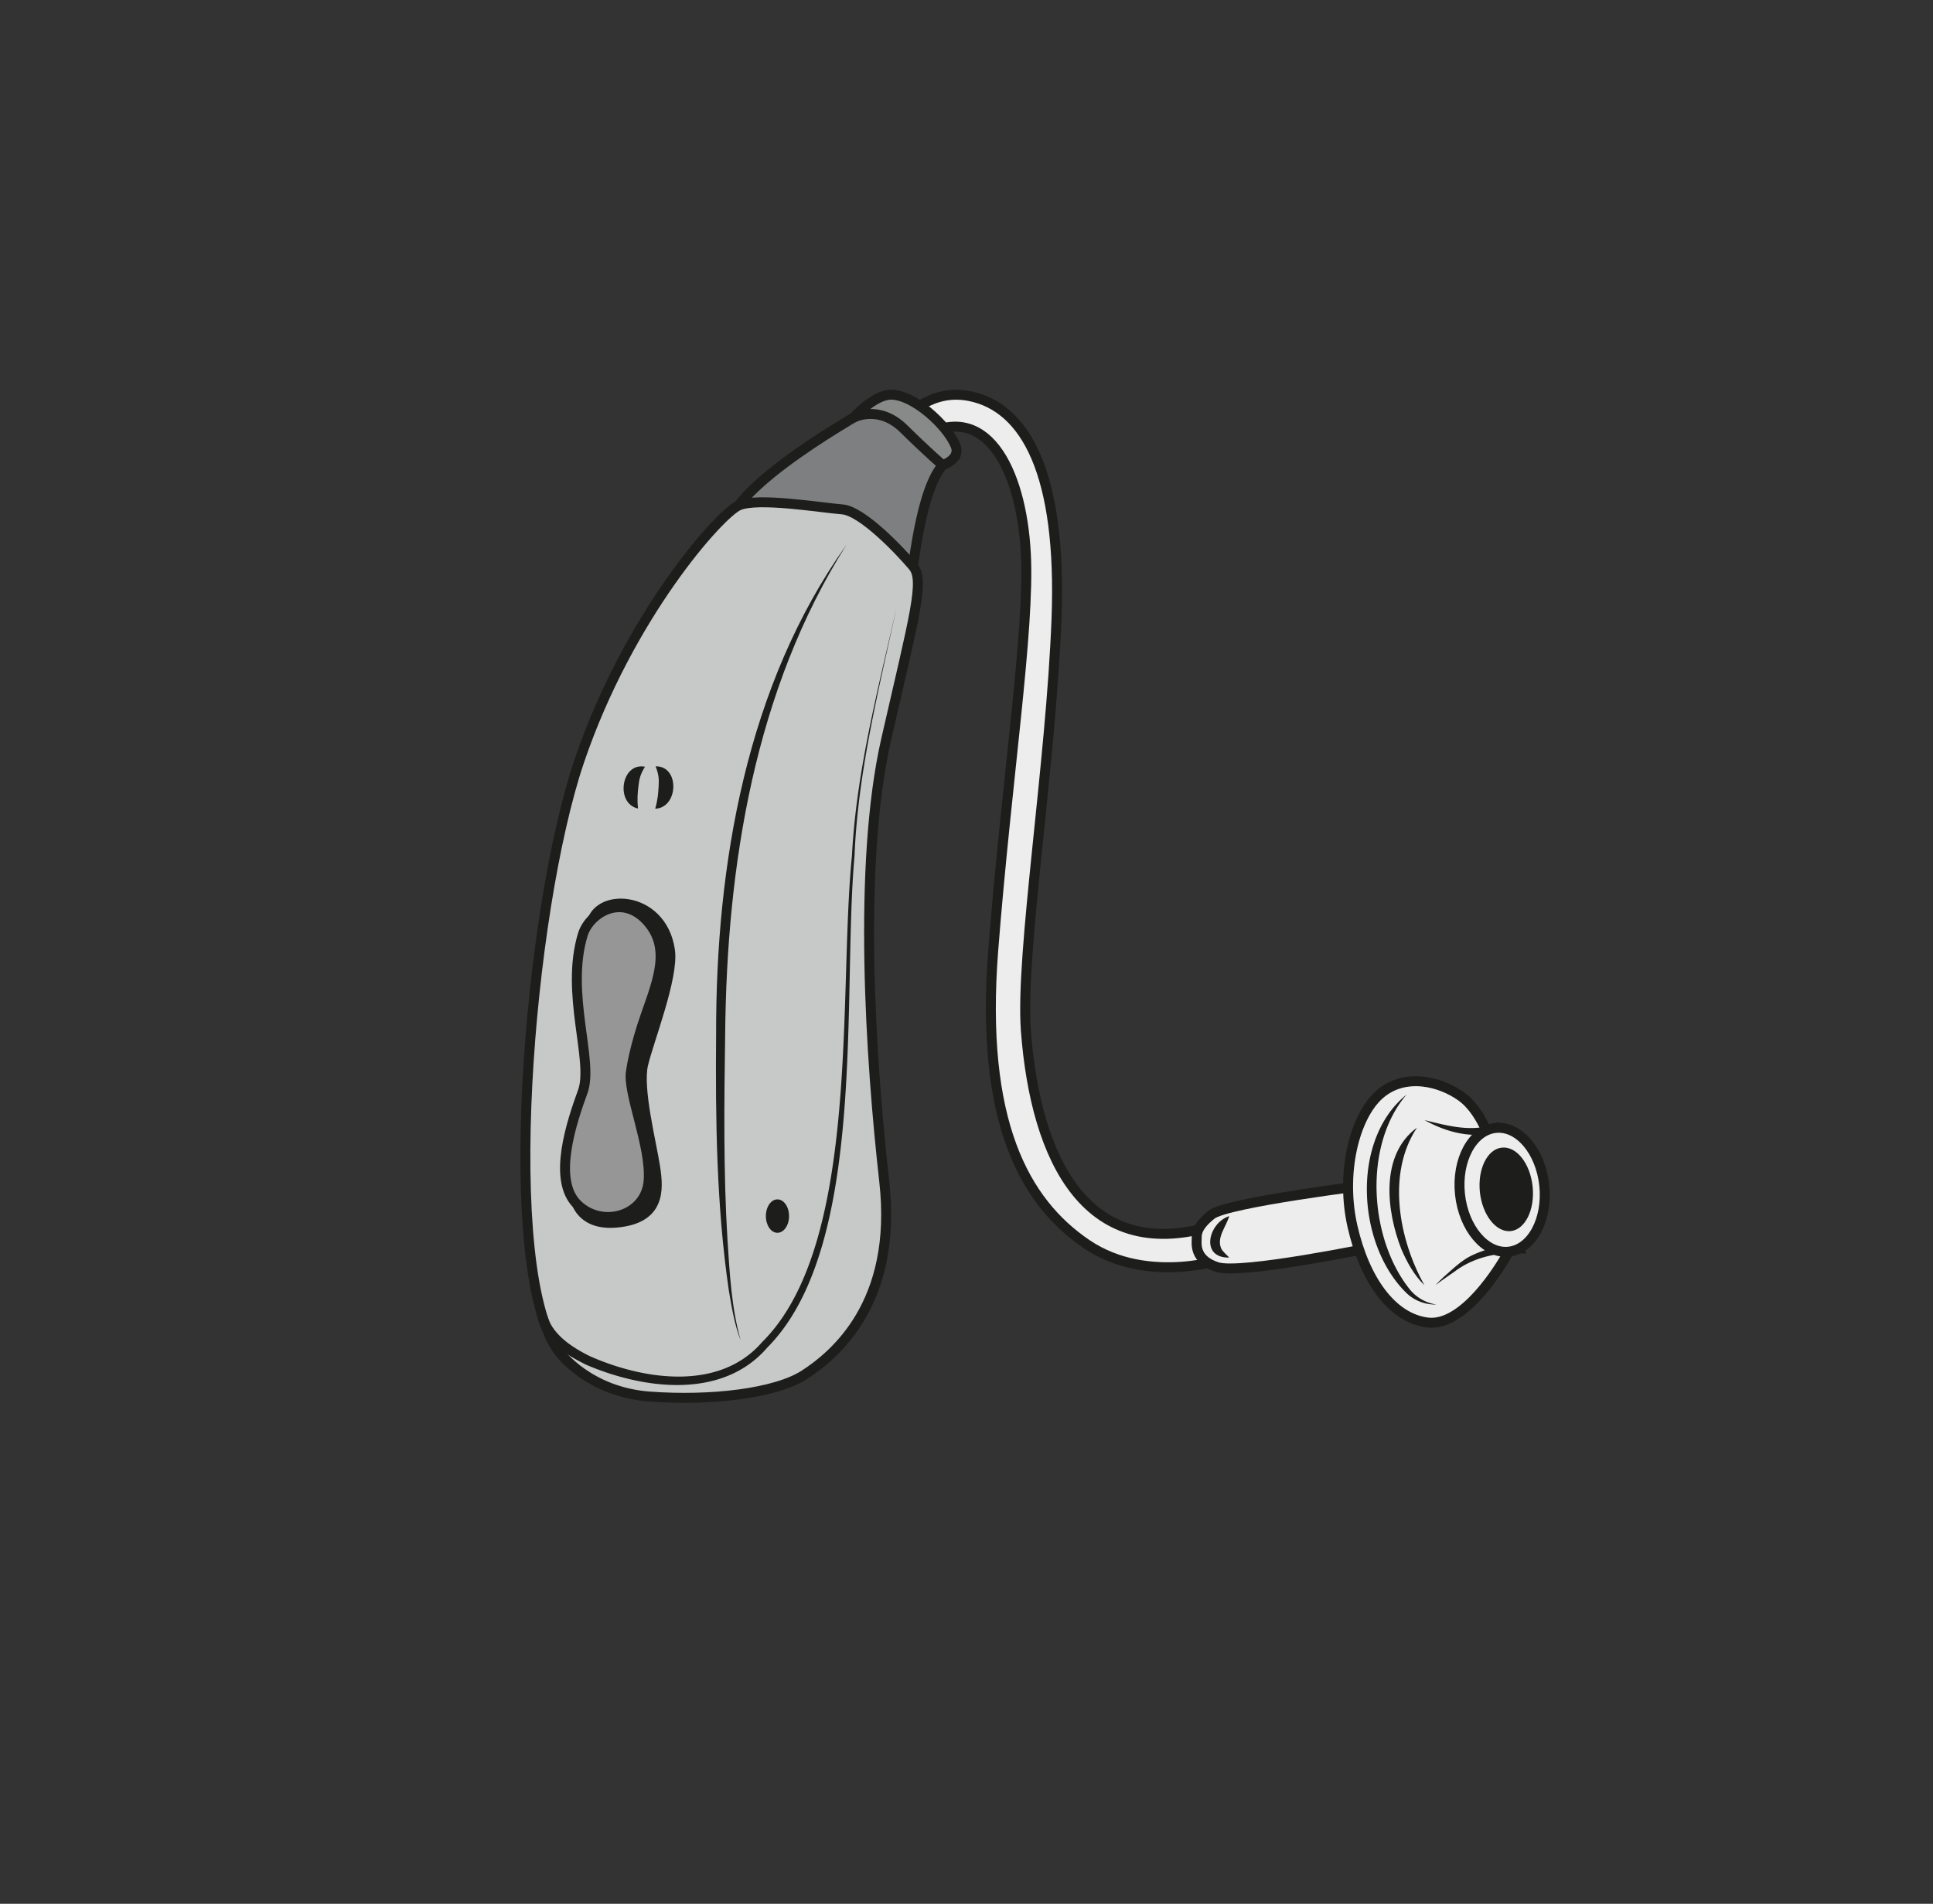
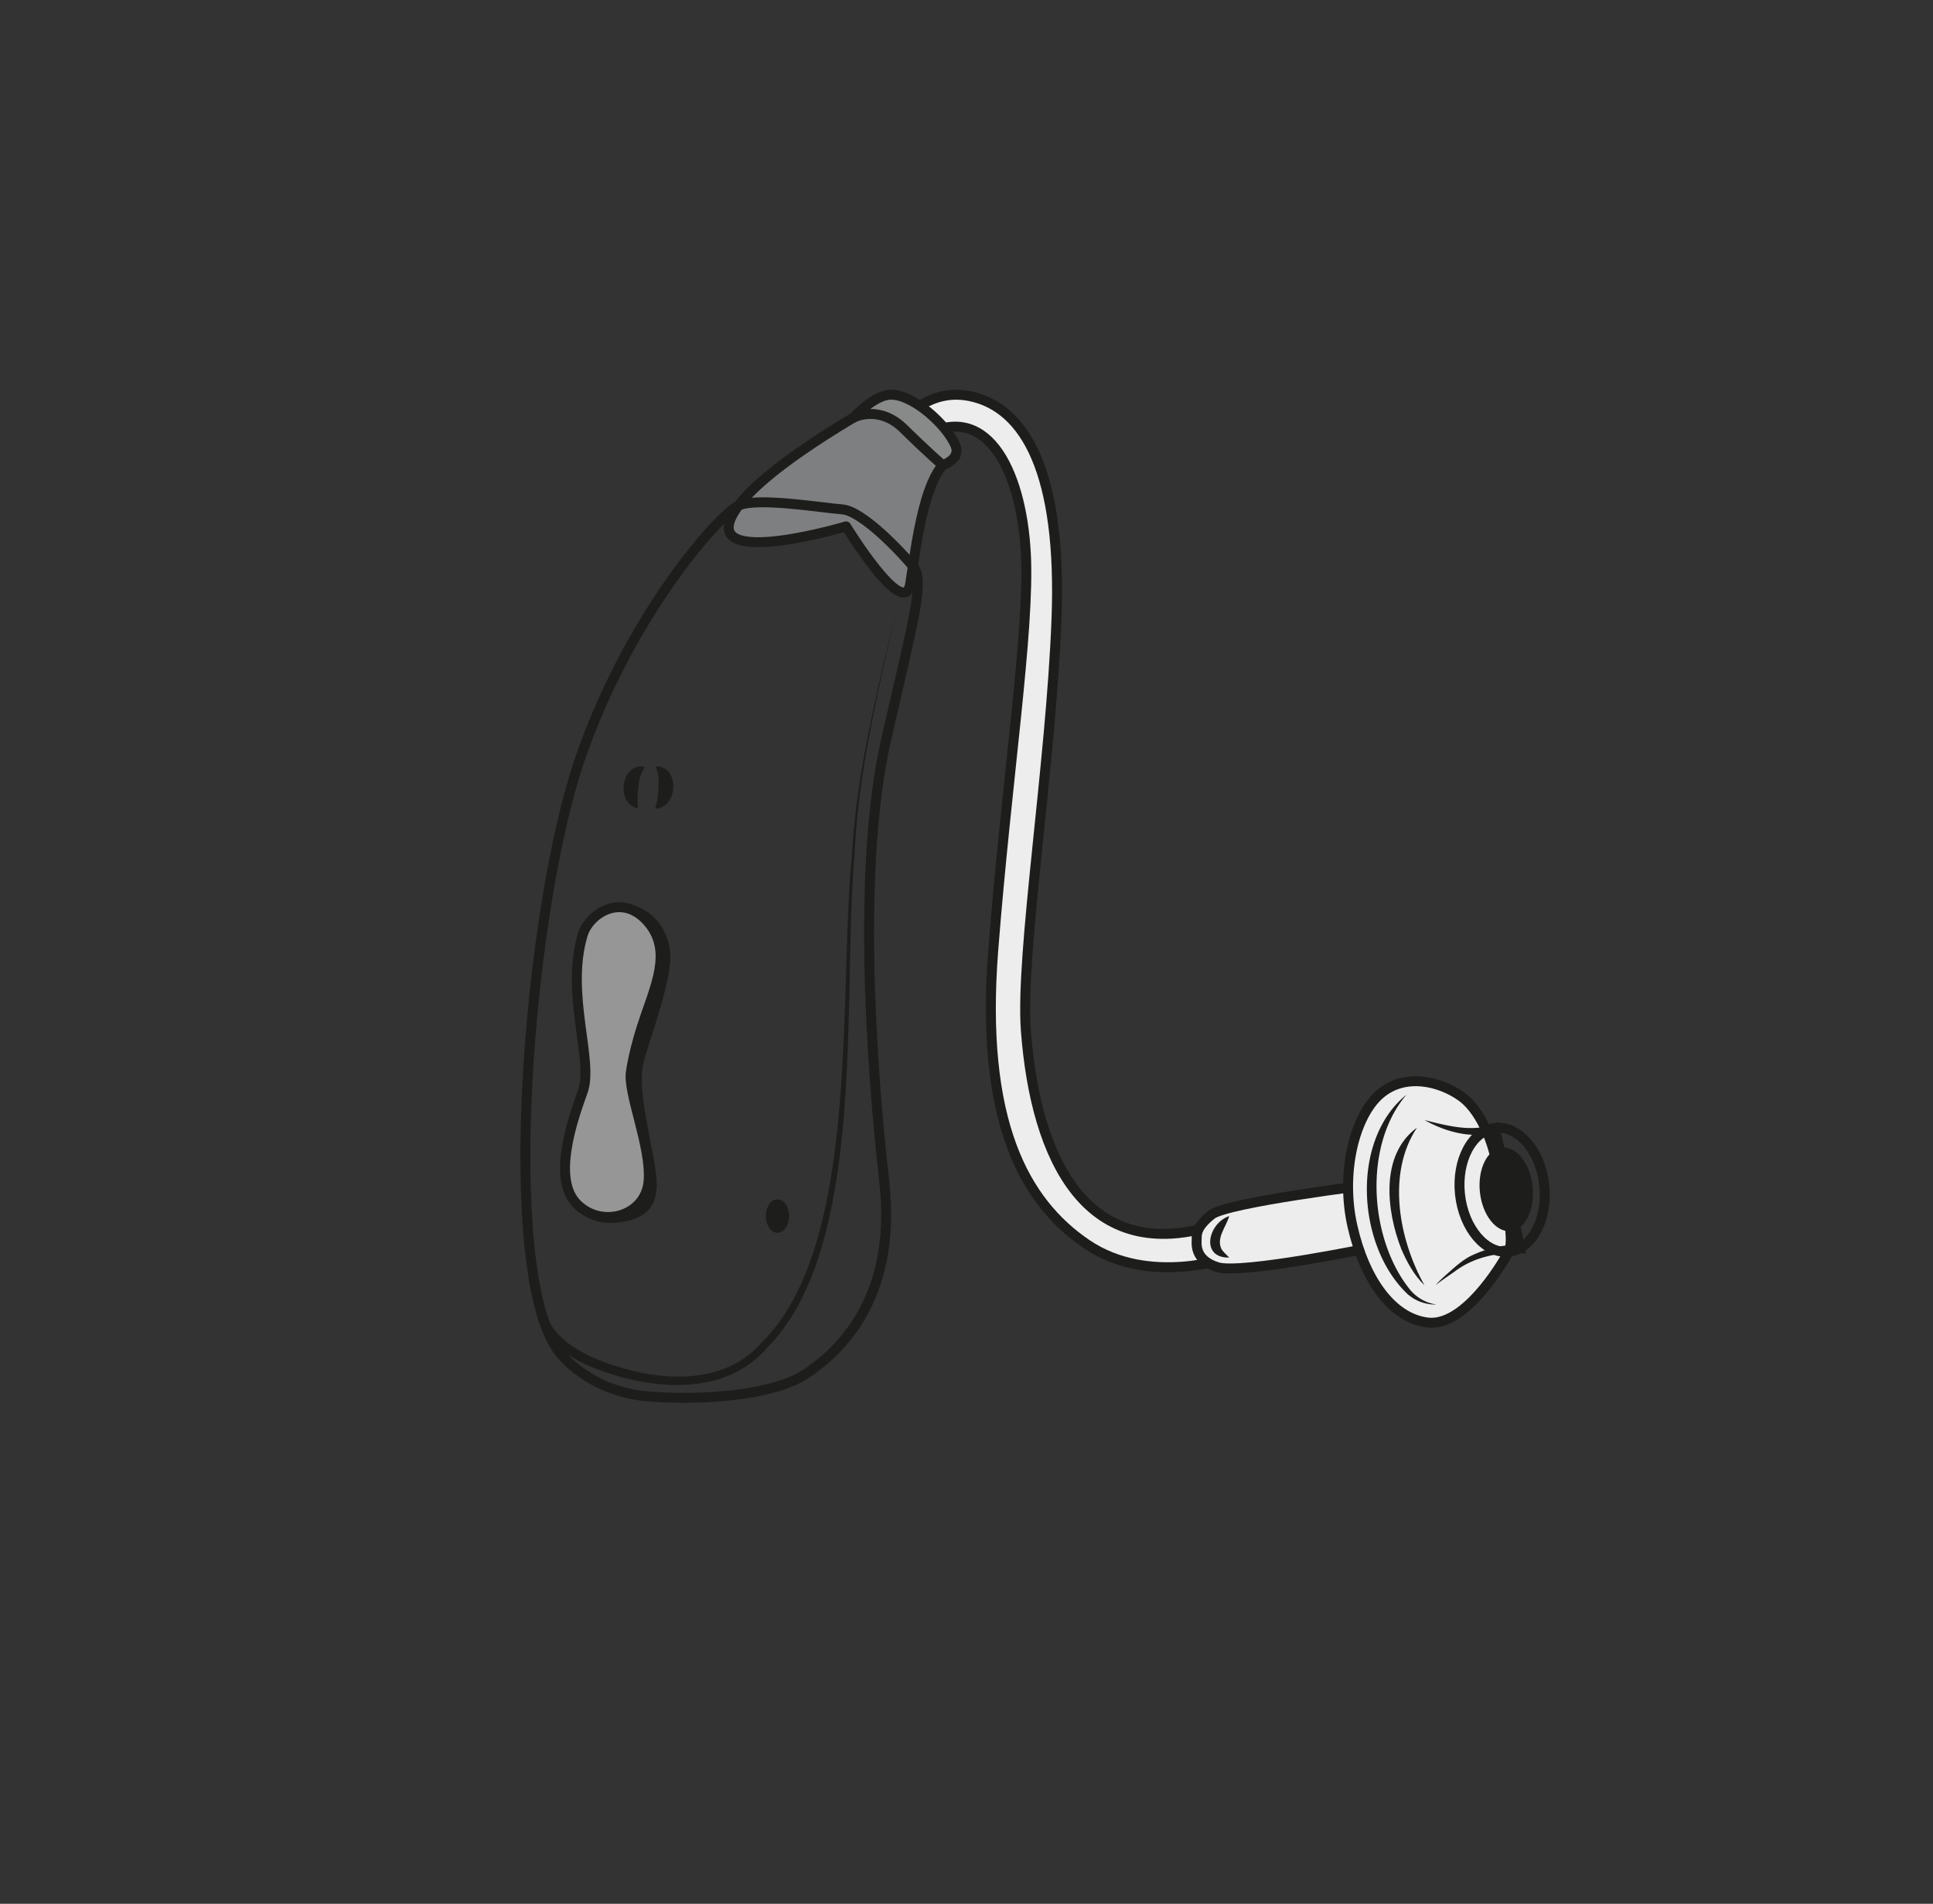
<svg xmlns="http://www.w3.org/2000/svg" xml:space="preserve" viewBox="0 0 258.96 255.1">
  <rect x="0" y="0" width="258.96" height="255.1" fill="#333333" stroke="none" />
  <defs>
    <clipPath id="a" clipPathUnits="userSpaceOnUse">
      <path d="M0 191.32h194.22V0H0Z" />
    </clipPath>
  </defs>
  <g clip-path="url(#a)" transform="matrix(1.333 0 0 -1.333 0 255.1)">
    <path d="M0 0s2.64 4.04 7.23 3.13c5.67-1.12 9.3-7.83 8.75-22.38-.54-14.54-3.65-33.77-3.08-41.4.98-12.98 6.12-23.8 19.33-19.47l1.11-3.35s-8.05-2.91-14.32 1.34c-6.26 4.25-10.74 12.3-9.4 29.54 1.35 17.23 3.68 32.13 3.28 39.86-.45 8.7-4.17 15.64-10.66 11.61Z" style="fill:#ededed;fill-opacity:1;fill-rule:nonzero;stroke:none" transform="translate(90.2 148.43)" />
    <path d="M0 0s2.64 4.04 7.23 3.13c5.67-1.12 9.3-7.83 8.75-22.38-.54-14.54-3.65-33.77-3.08-41.4.98-12.98 6.12-23.8 19.33-19.47l1.11-3.35s-8.05-2.91-14.32 1.34c-6.26 4.25-10.74 12.3-9.4 29.54 1.35 17.23 3.68 32.13 3.28 39.86-.45 8.7-4.17 15.64-10.66 11.61Z" style="fill:none;stroke:#1d1d1b;stroke-width:1;stroke-linecap:round;stroke-linejoin:round;stroke-miterlimit:10;stroke-dasharray:none;stroke-opacity:1" transform="translate(90.2 148.43)" />
    <path d="M0 0s-14.58-1.79-16.13-3.02c-1.52-1.2-1.5-1.96-1.5-2.4 0-.46-.3-2.15 2.1-2.89C-13.12-9.04 0-6.33 0-6.33Z" style="fill:#ededed;fill-opacity:1;fill-rule:nonzero;stroke:none" transform="translate(137.9 72.3)" />
    <path d="M0 0s-14.58-1.79-16.13-3.02c-1.52-1.2-1.5-1.96-1.5-2.4 0-.46-.3-2.15 2.1-2.89C-13.12-9.04 0-6.33 0-6.33Z" style="fill:none;stroke:#1d1d1b;stroke-width:1;stroke-linecap:round;stroke-linejoin:round;stroke-miterlimit:10;stroke-dasharray:none;stroke-opacity:1" transform="translate(137.9 72.3)" />
    <path d="M0 0s-.94 3.76-3.2 5.42c-2.08 1.52-5.7 2.49-8.27.23-2.56-2.27-3.92-7.99-2.71-13.27 1.2-5.28 3.92-9.2 7.54-9.65 3.61-.45 7.25 5.45 8.16 7.12C2.42-8.47 0 0 0 0" style="fill:#ededed;fill-opacity:1;fill-rule:nonzero;stroke:none" transform="translate(150.11 75.7)" />
    <path d="M0 0s-.94 3.76-3.2 5.42c-2.08 1.52-5.7 2.49-8.27.23-2.56-2.27-3.92-7.99-2.71-13.27 1.2-5.28 3.92-9.2 7.54-9.65 3.61-.45 7.25 5.45 8.16 7.12C2.42-8.47 0 0 0 0Z" style="fill:none;stroke:#1d1d1b;stroke-width:1;stroke-linecap:round;stroke-linejoin:round;stroke-miterlimit:10;stroke-dasharray:none;stroke-opacity:1" transform="translate(150.11 75.7)" />
    <path d="M0 0c2.34-.58 5.2-1.38 7.43-.17 1.03-4.4 1.94-8.82 2.76-13.26-2.5.23-5.12-.25-7.16-1.79-.5-.35-1.36-.93-1.83-1.3-.04-.03-.1-.1-.01-.06-.16-.08.07.16.09.18.12.14.51.5.65.64.9.78 1.81 1.7 2.92 2.2 1.52.7 3.15 1.06 4.84 1.03l-.46-.52A281.6 281.6 0 0 0 6.73-.87l.62-.29C4.87-1.94 2.19-1.23 0 0" style="fill:#1d1d1b;fill-opacity:1;fill-rule:nonzero;stroke:none" transform="translate(143.17 78.78)" />
-     <path d="M0 0c.36-3.44-1.24-6.42-3.58-6.67C-5.9-6.92-8.1-4.33-8.47-.9c-.36 3.44 1.24 6.42 3.58 6.67C-2.56 6.02-.36 3.44 0 0" style="fill:#ededed;fill-opacity:1;fill-rule:nonzero;stroke:none" transform="translate(155.2 72.22)" />
    <path d="M0 0c.36-3.44-1.24-6.42-3.58-6.67C-5.9-6.92-8.1-4.33-8.47-.9c-.36 3.44 1.24 6.42 3.58 6.67C-2.56 6.02-.36 3.44 0 0Z" style="fill:none;stroke:#1d1d1b;stroke-width:1;stroke-linecap:round;stroke-linejoin:round;stroke-miterlimit:10;stroke-dasharray:none;stroke-opacity:1" transform="translate(155.2 72.22)" />
    <path d="M0 0c.24-2.32-.74-4.32-2.2-4.48-1.46-.15-2.85 1.6-3.1 3.92-.24 2.32.75 4.32 2.2 4.47C-1.62 4.08-.24 2.31 0 0" style="fill:#1d1d1b;fill-opacity:1;fill-rule:nonzero;stroke:none" transform="translate(154.03 72.1)" />
    <path d="M0 0c-4.4-5.14-3.75-14.6.4-19.67A4.27 4.27 0 0 1 3-21.1a4.2 4.2 0 0 0-2.92 1.07C-4.98-15.23-5.67-4.57 0 0" style="fill:#1d1d1b;fill-opacity:1;fill-rule:nonzero;stroke:none" transform="translate(141.36 81.34)" />
    <path d="M0 0c-3.07-4.6-1.82-11.27.75-15.84-1.04 1-1.75 2.3-2.32 3.62C-3.07-8.4-3.75-2.74 0 0" style="fill:#1d1d1b;fill-opacity:1;fill-rule:nonzero;stroke:none" transform="translate(142.41 78.02)" />
    <path d="M0 0c-.32-1.09-1.27-2.12-.82-3.23.14-.32.48-.58.82-.94C-2.94-4.24-2.13-.7 0 0" style="fill:#1d1d1b;fill-opacity:1;fill-rule:nonzero;stroke:none" transform="translate(123.54 69.13)" />
    <path d="M0 0s-13.33-7.2-15.02-11.8c-1.68-4.6 11.65-.63 11.65-.63s5.82-9.48 6.44-5.8c.6 3.67 1.44 11.95 4.55 12.87C7.62-5.36 3.22.3 0 0" style="fill:#7d7f80;fill-opacity:1;fill-rule:nonzero;stroke:none" transform="translate(88.4 150.89)" />
    <path d="M0 0s-13.33-7.2-15.02-11.8c-1.68-4.6 11.65-.63 11.65-.63s5.82-9.48 6.44-5.8c.6 3.67 1.44 11.95 4.55 12.87C7.62-5.36 3.22.3 0 0z" style="fill:none;stroke:#1d1d1b;stroke-width:1;stroke-linecap:round;stroke-linejoin:round;stroke-miterlimit:10;stroke-dasharray:none;stroke-opacity:1" transform="translate(88.4 150.89)" />
-     <path d="M0 0s2.91-3.98 9.04-4.44c6.13-.46 12.72.3 15.63 2.22 2.91 1.91 9.35 7.12 7.97 19.38-1.38 12.26-2.68 31.87.19 44.44 2.87 12.56 3.89 16 2.7 17.42-1.2 1.43-5.07 5.56-7.12 5.72-2.05.15-8.48 1.24-10.4.39S6.95 74.06 1.99 59.45C-3.15 44.28-6.13 7.81 0 0" style="fill:#c7c9c9;fill-opacity:1;fill-rule:nonzero;stroke:none" transform="translate(56.23 55.43)" />
    <path d="M0 0s2.91-3.98 9.04-4.44c6.13-.46 12.72.3 15.63 2.22 2.91 1.91 9.35 7.12 7.97 19.38-1.38 12.26-2.68 31.87.19 44.44 2.87 12.56 3.89 16 2.7 17.42-1.2 1.43-5.07 5.56-7.12 5.72-2.05.15-8.48 1.24-10.4.39S6.95 74.06 1.99 59.45C-3.15 44.28-6.13 7.81 0 0Z" style="fill:none;stroke:#1d1d1b;stroke-width:1;stroke-linecap:round;stroke-linejoin:round;stroke-miterlimit:10;stroke-dasharray:none;stroke-opacity:1" transform="translate(56.23 55.43)" />
    <path d="M0 0s2.53 1.35 5.03-1.1c2.5-2.46 3.93-3.67 3.93-3.67s1.87.59 1.28 1.98c-.86 2.05-4.21 5.12-6.49 5.1C2.05 2.29 0 0 0 0" style="fill:#888989;fill-opacity:1;fill-rule:nonzero;stroke:none" transform="translate(85.78 149.39)" />
    <path d="M0 0s2.53 1.35 5.03-1.1c2.5-2.46 3.93-3.67 3.93-3.67s1.87.59 1.28 1.98c-.86 2.05-4.21 5.12-6.49 5.1C2.05 2.29 0 0 0 0Z" style="fill:none;stroke:#1d1d1b;stroke-width:1;stroke-linecap:round;stroke-linejoin:round;stroke-miterlimit:10;stroke-dasharray:none;stroke-opacity:1" transform="translate(85.78 149.39)" />
-     <path d="M0 0c-9.23-14.57-12.04-32.23-12.2-49.23-.1-6.66-.18-13.95.23-20.58.22-3.42.4-6.88 1.33-10.19-.62 1.6-.9 3.33-1.19 5.02-1.25 8.52-1.35 17.17-1.28 25.77C-13.14-32.16-10.07-14.14 0 0" style="fill:#1d1d1b;fill-opacity:1;fill-rule:nonzero;stroke:none" transform="translate(85.08 136.62)" />
    <path d="M0 0c-1.79-8.28-3.9-16.55-4.24-25.04C-5.5-38.96-2.92-64.3-13-74.44c-4.52-5.27-12.47-4.2-18.22-1.73-1.99.99-4.04 2.24-4.82 4.5a.5.5 0 1 0 .96.29c.59-1.84 2.55-3.1 4.26-3.94 5.38-2.38 13-3.54 17.28 1.41 9.93 9.8 7.66 35.2 9.04 48.88C-4.06-16.52-1.87-8.25 0 0" style="fill:#1d1d1b;fill-opacity:1;fill-rule:nonzero;stroke:none" transform="translate(90.12 130.36)" />
    <path d="M0 0c-.35-4.31 0-18.09 0-18.09l-1.77-8.21s-.1-3.83 4.29-3.46c4.39.38 4.3 3.18 3.92 5.6-.37 2.43-1.77 7.87-1.21 10.28.56 2.42 3.1 8.81 2.7 11.51C7.1 3.3.28 3.48 0 0" style="fill:#1d1d1b;fill-opacity:1;fill-rule:nonzero;stroke:none" transform="translate(59.4 98.23)" />
-     <path d="M0 0c-.35-4.31 0-18.09 0-18.09l-1.77-8.21s-.1-3.83 4.29-3.46c4.39.38 4.3 3.18 3.92 5.6-.37 2.43-1.77 7.87-1.21 10.28.56 2.42 3.1 8.81 2.7 11.51C7.1 3.3.28 3.48 0 0Z" style="fill:none;stroke:#1d1d1b;stroke-width:1;stroke-linecap:round;stroke-linejoin:round;stroke-miterlimit:10;stroke-dasharray:none;stroke-opacity:1" transform="translate(59.4 98.23)" />
    <path d="M0 0s.28 2.24 1.5 5.7c1.2 3.45 2.6 6.8 0 9.52-2.62 2.7-5.75.52-6.35-1.5-1.79-5.92 1.12-12.7 0-15.77-1.12-3.08-3.07-8.87-.56-11.34 2.52-2.48 6.92-1.15 7.18 2.38C2.03-7.5-.4-2.07 0 0" style="fill:#979697;fill-opacity:1;fill-rule:nonzero;stroke:none" transform="translate(63.42 83.7)" />
    <path d="M0 0s.28 2.24 1.5 5.7c1.2 3.45 2.6 6.8 0 9.52-2.62 2.7-5.75.52-6.35-1.5-1.79-5.92 1.12-12.7 0-15.77-1.12-3.08-3.07-8.87-.56-11.34 2.52-2.48 6.92-1.15 7.18 2.38C2.03-7.5-.4-2.07 0 0Z" style="fill:none;stroke:#1d1d1b;stroke-width:1;stroke-linecap:round;stroke-linejoin:round;stroke-miterlimit:10;stroke-dasharray:none;stroke-opacity:1" transform="translate(63.42 83.7)" />
    <path d="M0 0c0-.93-.52-1.68-1.17-1.68-.64 0-1.16.75-1.16 1.68 0 .93.52 1.68 1.16 1.68C-.52 1.68 0 .93 0 0" style="fill:#1d1d1b;fill-opacity:1;fill-rule:nonzero;stroke:none" transform="translate(79.3 69.13)" />
    <path d="M0 0c-.54-.87-.58-1.37-.66-1.98C-.73-2.63-.8-3.2-.7-4.2-3-3.71-2.41.47 0 0" style="fill:#1d1d1b;fill-opacity:1;fill-rule:nonzero;stroke:none" transform="translate(64.82 114.3)" />
    <path d="M0 0c2.46.05 2.3-4.18-.04-4.26.27.97.3 1.54.34 2.2C.33-1.46.38-.97 0 0" style="fill:#1d1d1b;fill-opacity:1;fill-rule:nonzero;stroke:none" transform="translate(65.89 114.34)" />
  </g>
</svg>